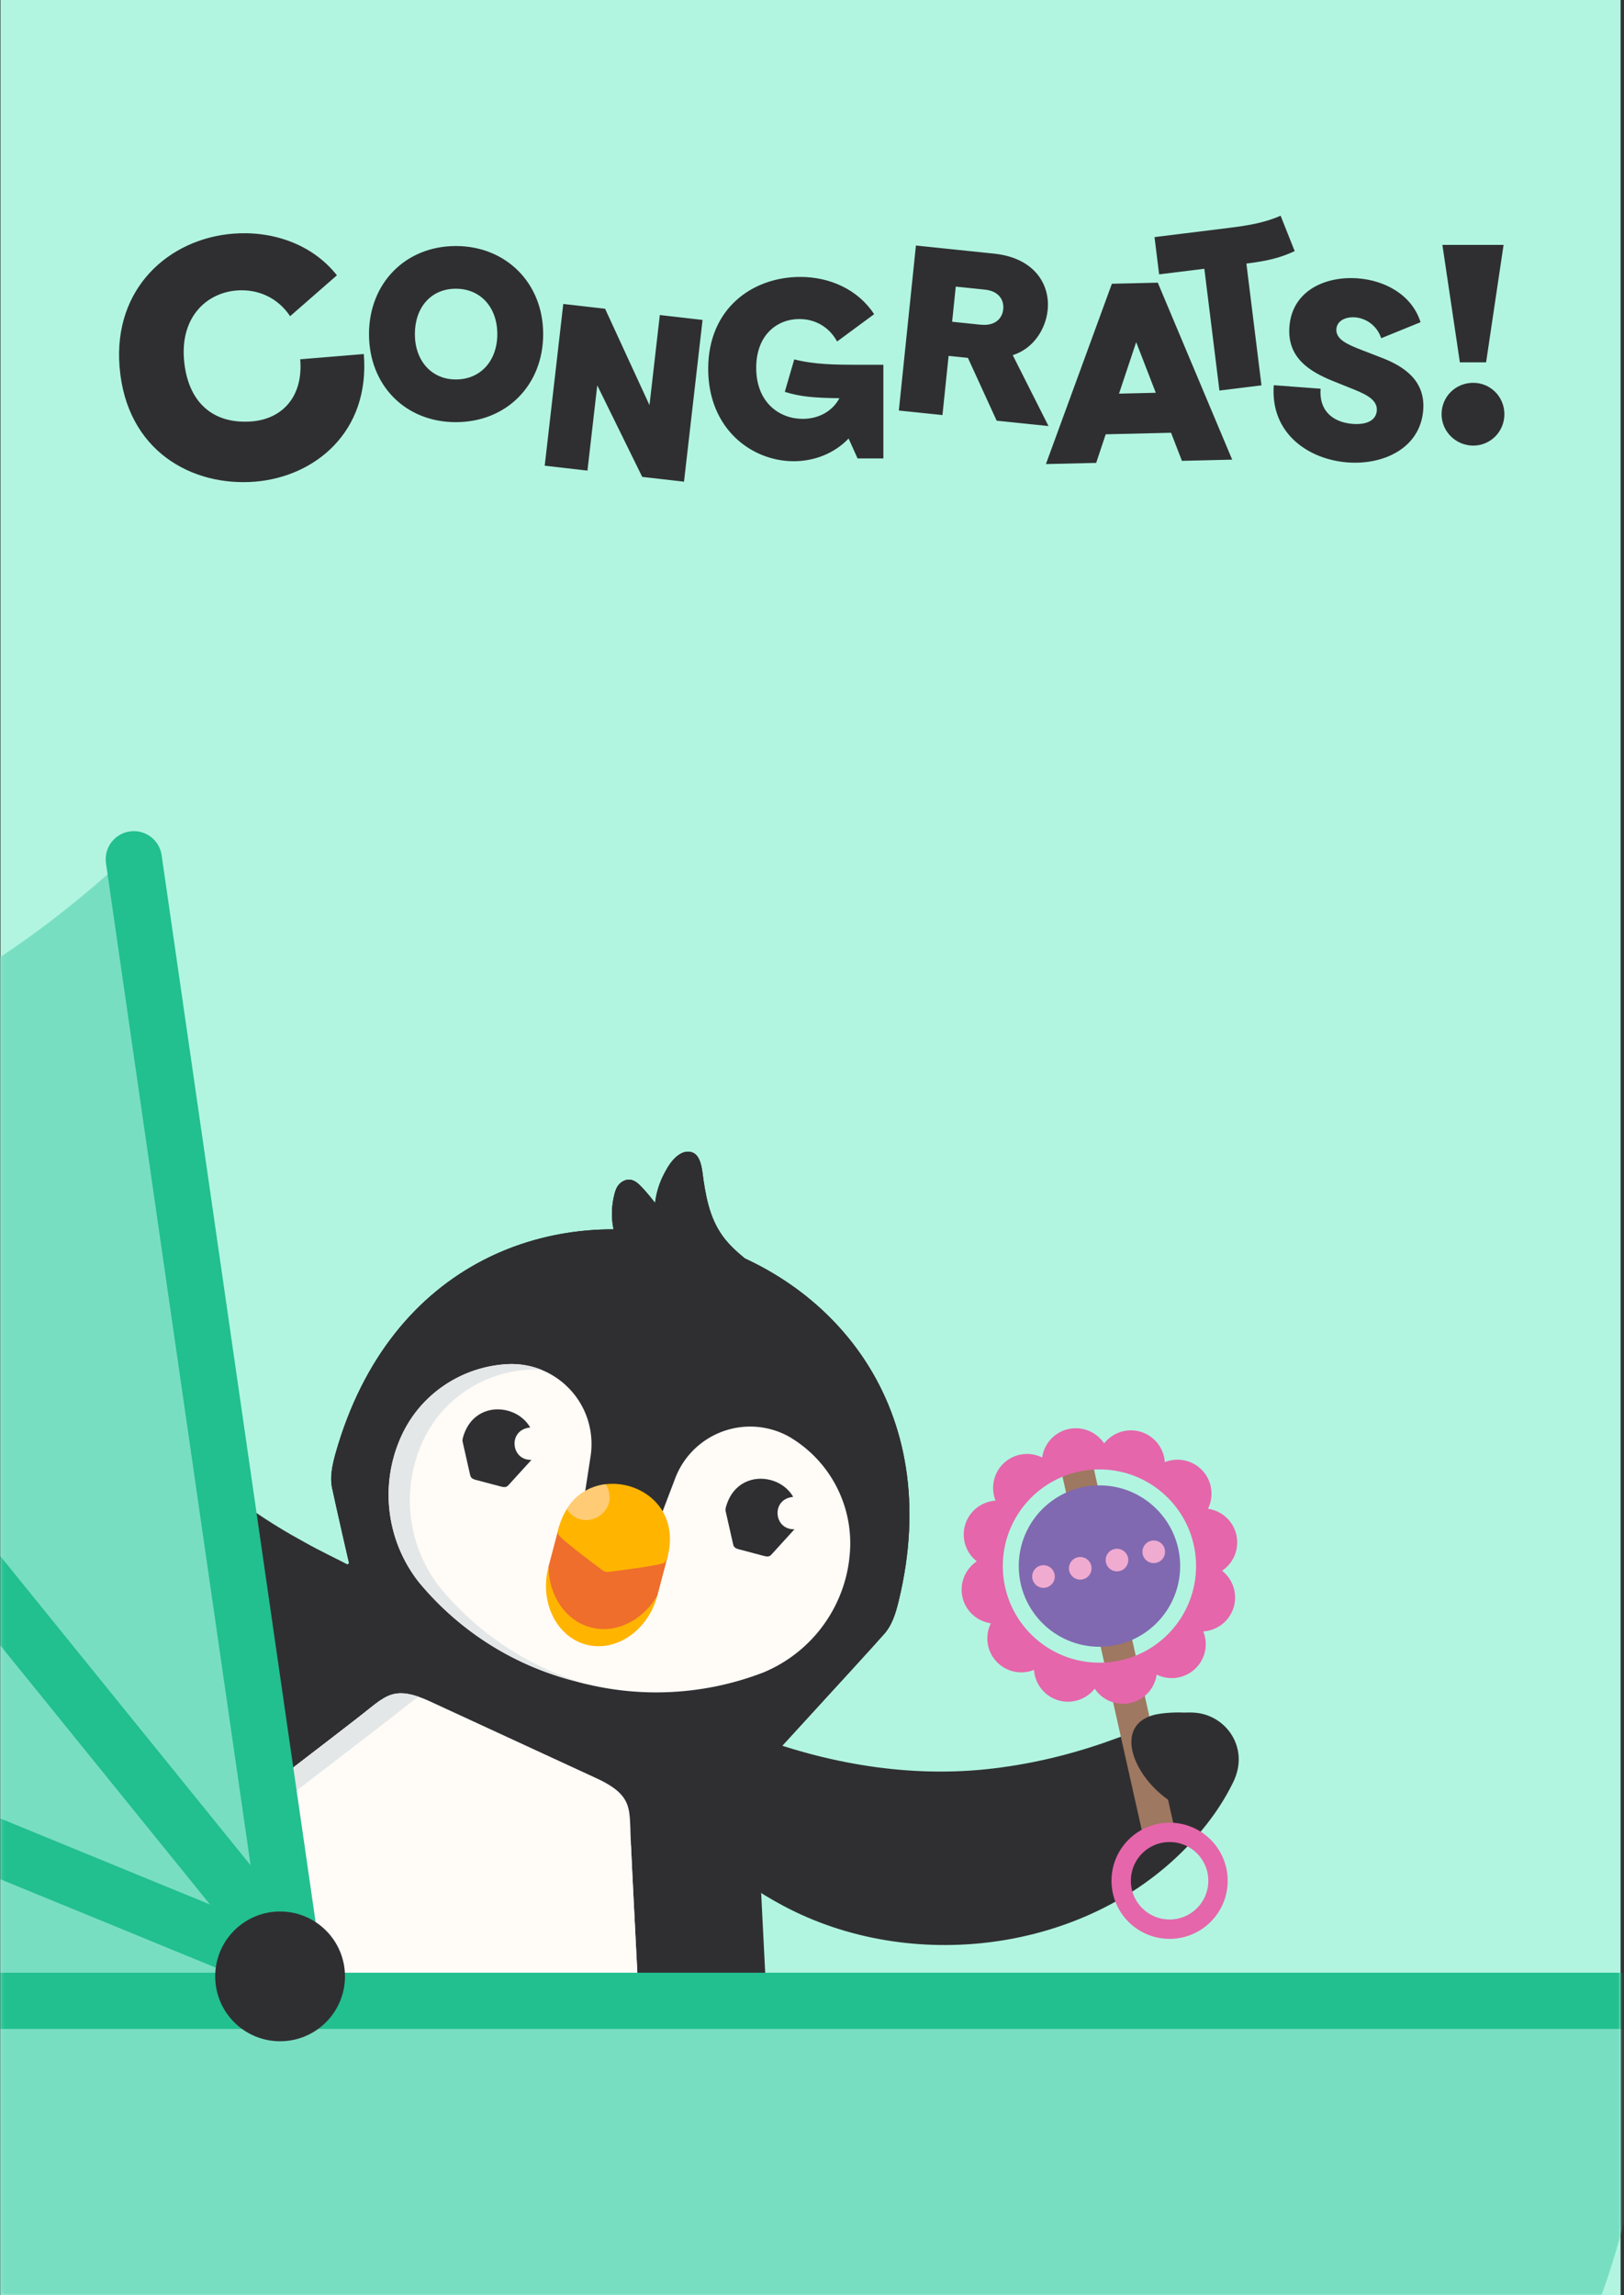
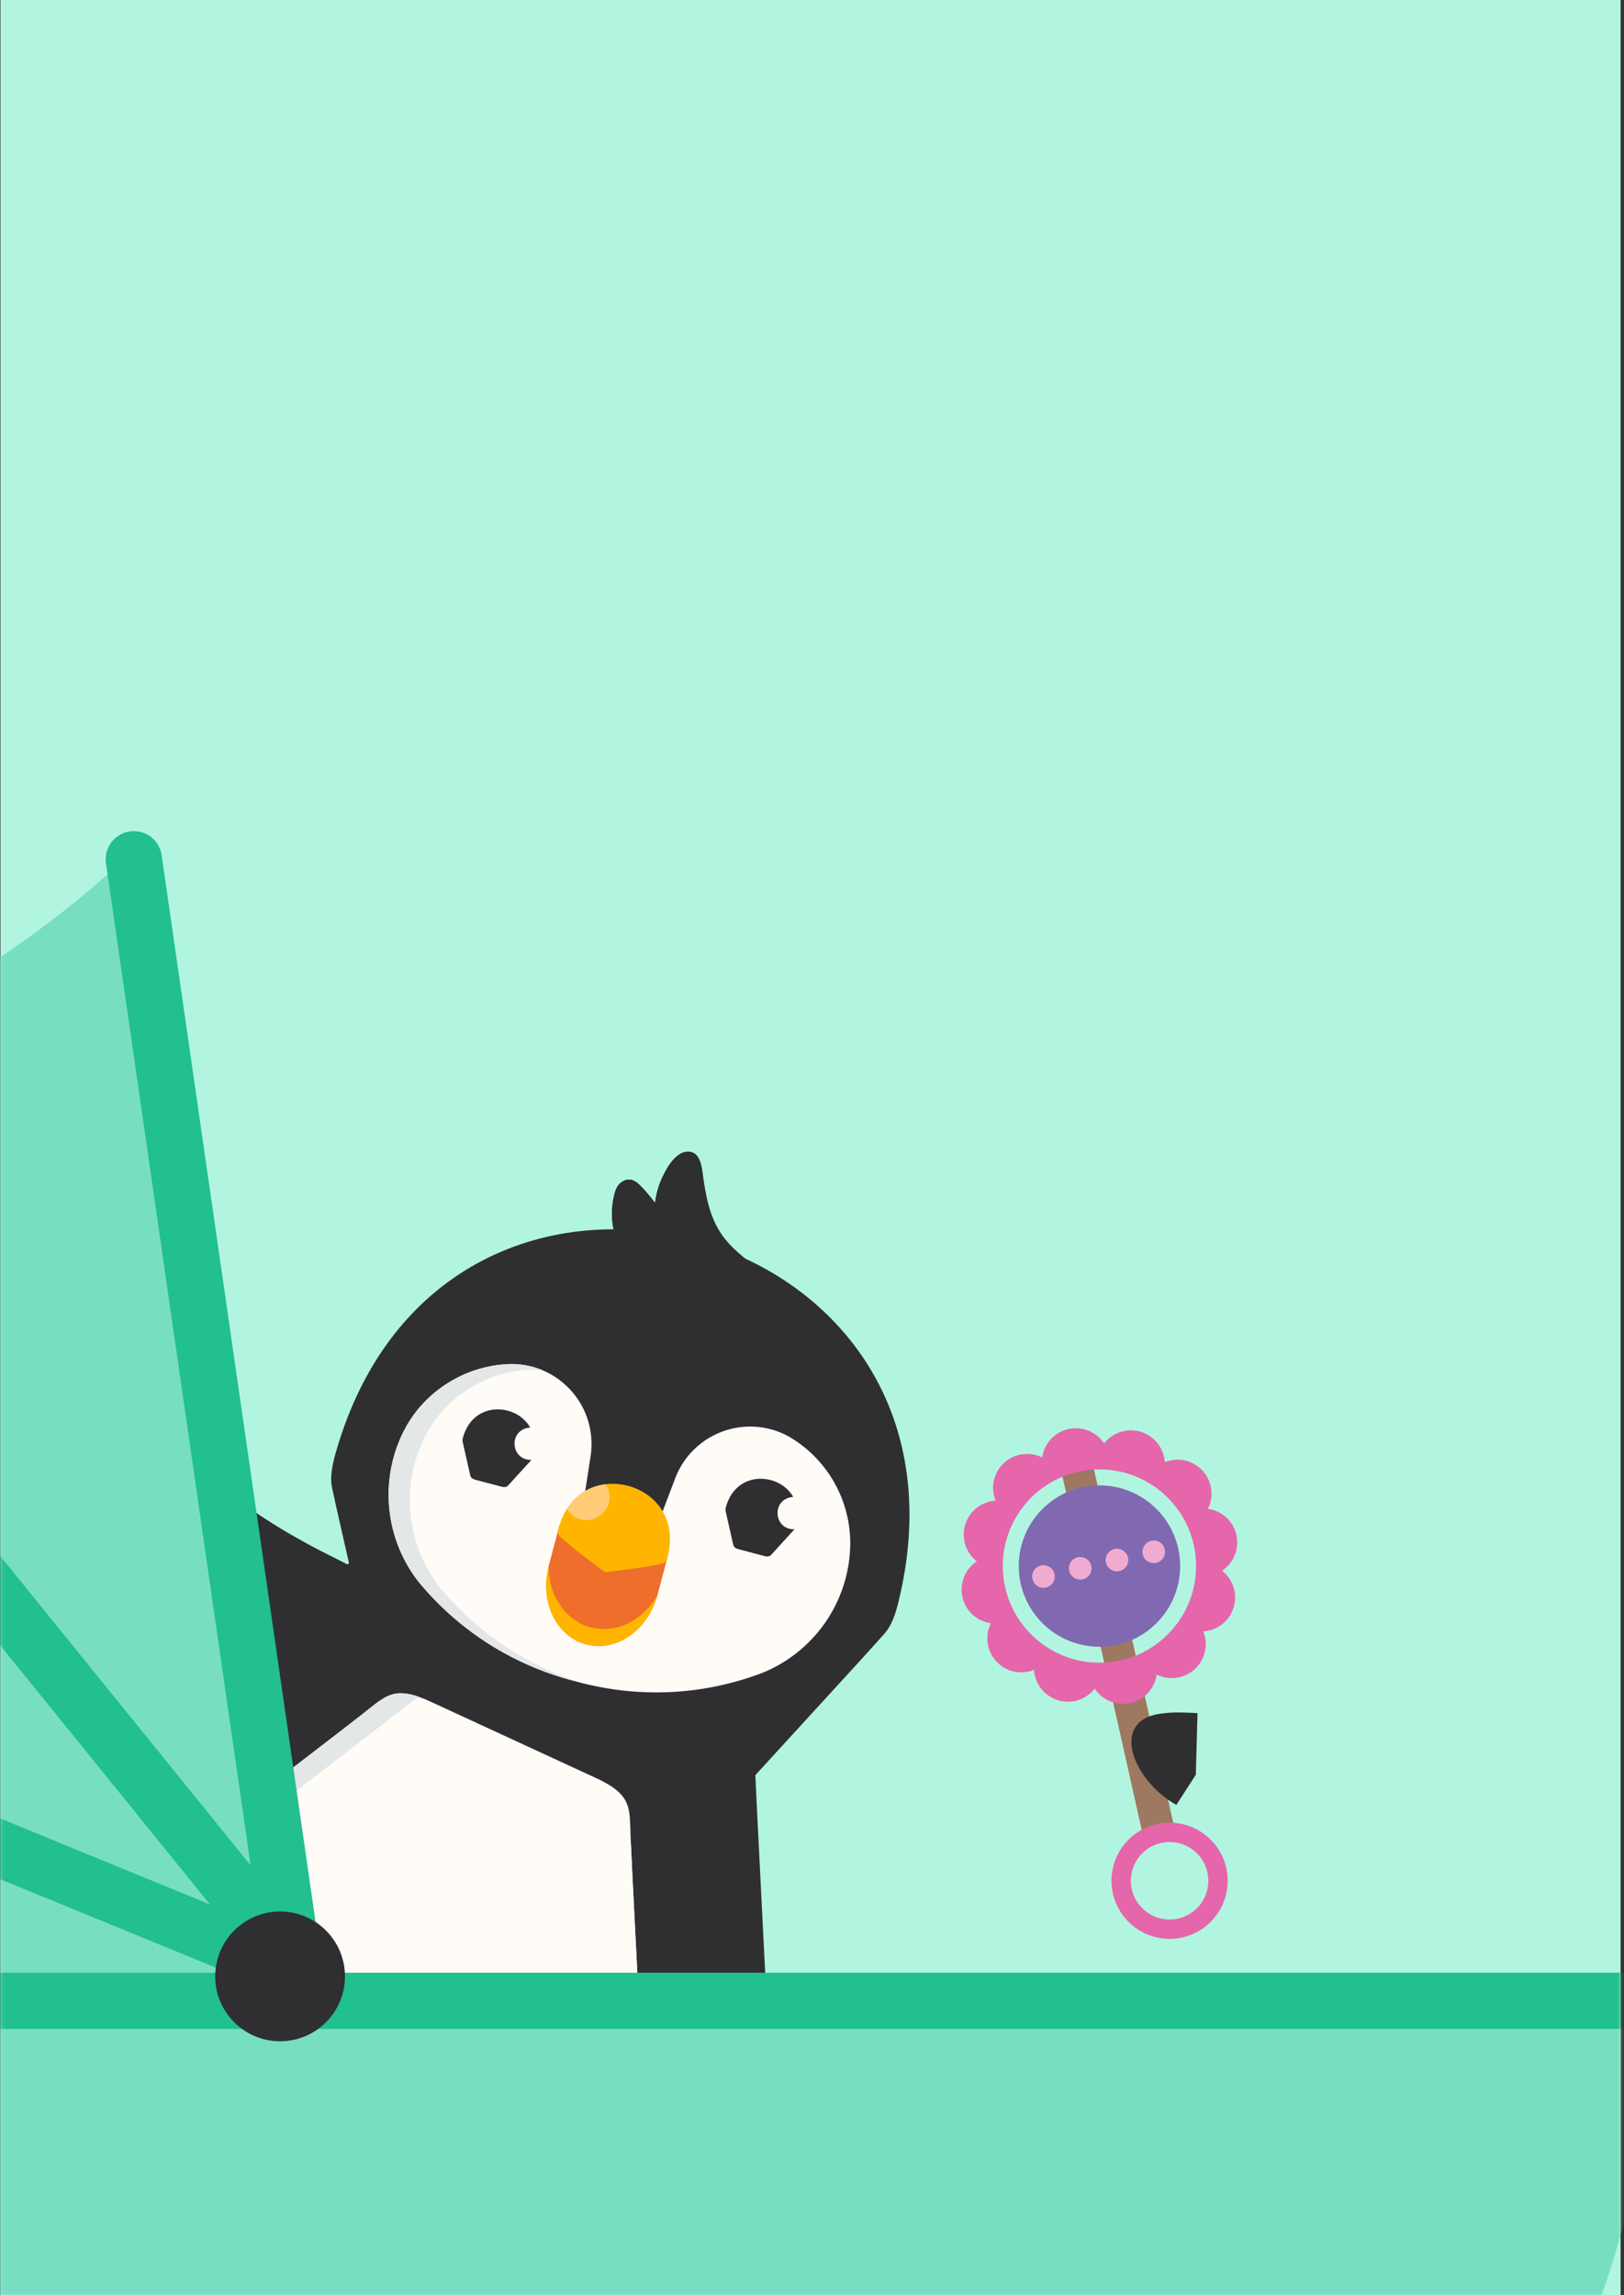
<svg xmlns="http://www.w3.org/2000/svg" width="421" height="595" fill="none">
  <rect width="100%" height="100%" fill="#333333" stroke="none" />
  <path d="M420.12 0H.12v595h420V0Z" fill="#B1F5E0" />
  <mask id="a" style="mask-type:luminance" maskUnits="userSpaceOnUse" x="0" y="201" width="421" height="394">
    <path d="M420.12 201.89H.12V595h420V201.89Z" fill="#fff" />
  </mask>
  <g mask="url(#a)">
-     <path d="M319.98 461.4c-3.09 6.59-7.51 12.49-12.58 17.71-26.41 27.07-71.28 32.61-104.36 14.94-13.01-6.88-24.4-17-31.29-30.05-5-9.64 4.36-20.58 14.58-17.27 3.24 1 6.39 2.3 9.51 3.43 20.48 7.62 42.36 11.03 63.86 8.01 10.23-1.39 20.21-3.98 30.1-7.66 4.54-1.6 8.87-3.55 13.42-5.3 10.73-4.88 21.49 5.39 16.76 16.18" fill="#2F2F32" />
    <path d="M10.8 606.93c-1.36-.63-1.79-2.34-.92-3.55 9.33-13.04 24.18-14.65 35.79-9.28 11.62 5.36 20.02 17.7 16.15 33.26-.36 1.45-1.94 2.23-3.3 1.6L10.8 606.93Z" fill="#FFB500" />
-     <path d="M86.22 386.31c1.09 5.5 14.31 62.29 14.93 65.94 1.43 6.32 1.83 10.15 12.52 12.97l52.41 13.83c10.69 2.82 12.93-.32 17.29-5.11 2.34-2.87 41.86-45.75 45.52-49.99 2.32-2.42 3.28-5.64 4.06-8.82 12.26-50.38-17.31-84.25-53.31-93.73-35.99-9.52-78.42 5.35-92.61 55.22-.88 3.16-1.64 6.43-.82 9.67" fill="#2F2F32" />
    <path d="M196.58 556.86c-7.13 14.69-15.86 26.5-25.63 35.7-28.5 26.84-65.87 31.47-98.4 20.9h-.01c-4.17-1.36-8.26-2.97-12.24-4.81C25.24 592.49-1.41 558.11.78 513.99c.66-13.4 3.99-27.7 10.55-42.66 1.8-4.05 3.83-8.11 7.48-10.79 5.84-4.76 67.84-52.05 72.28-55.81.03-.02.05-.04.07-.06 6.93-5.35 10.65-9 24.22-2.74l66.54 30.72c13.57 6.26 13.2 11.46 13.62 20.21v.09c.02 5.82 4.23 83.68 4.4 91.21.33 4.52-1.44 8.7-3.36 12.69" fill="#2F2F32" />
    <path d="M164.09 541.37c-4.62 9.51-10.26 17.15-16.59 23.11-18.45 17.37-42.64 20.37-63.69 13.52h-.01c-2.7-.88-5.35-1.92-7.92-3.11-2.93-1.35-5.76-2.9-8.48-4.62-18.36-11.68-31.28-31.77-30.04-56.64.43-8.68 2.58-17.93 6.83-27.61 1.16-2.62 2.48-5.24 4.84-6.98 3.78-3.08 43.91-33.68 46.78-36.12.02-.01.03-.03.05-.04 3.94-3.05 6.28-5.24 12.75-2.98.89.31 1.86.71 2.93 1.2l43.07 19.89c8.78 4.05 8.54 7.42 8.81 13.08v.06c0 3.77 2.74 54.16 2.85 59.04.21 2.92-.93 5.63-2.17 8.21M220.16 404.1a31.992 31.992 0 0 0-14.55-31.01c-1.8-1.17-3.79-2.04-5.87-2.58-10.26-2.69-20.9 2.79-24.69 12.69l-3.59 9.44a2.15 2.15 0 0 1-2.98 1.16c-2.17-1.09-4.6-2.01-7.23-2.71-2.64-.7-5.22-1.09-7.65-1.21a2.147 2.147 0 0 1-2.02-2.48l1.52-9.88c.22-1.42.29-2.85.21-4.28-.61-11.43-10.36-20.2-21.8-19.59a32.22 32.22 0 0 0-23.35 11.94c-1.9 2.38-3.45 5.02-4.61 7.84a36.64 36.64 0 0 0 4.95 36.63 77.224 77.224 0 0 0 40.92 25.85 77.246 77.246 0 0 0 48.35-2.29 36.514 36.514 0 0 0 21.44-24.44c.44-1.66.76-3.35.96-5.08" fill="#FFFBF7" />
    <path d="M152.18 436.62c-.92-.21-1.85-.45-2.76-.71a77.262 77.262 0 0 1-40.92-25.85 36.684 36.684 0 0 1-4.95-36.64c1.16-2.81 2.71-5.45 4.61-7.84a32.256 32.256 0 0 1 23.35-11.94c3.22-.17 6.31.4 9.1 1.57-1.17-.14-2.37-.19-3.59-.12-9.13.49-17.61 4.84-23.35 11.94-1.9 2.39-3.45 5.02-4.61 7.84a36.66 36.66 0 0 0 4.95 36.64 77.183 77.183 0 0 0 38.17 25.1" fill="#E3E7E7" />
-     <path d="M137.78 378.45s-.03.03-.04.05c-.46.53-5.39 5.88-5.68 6.24-.54.6-.82.99-2.16.64l-6.54-1.73c-1.33-.35-1.38-.83-1.56-1.62-.08-.46-1.73-7.55-1.86-8.23-.1-.41-.01-.81.1-1.21 1.77-6.22 7.07-8.08 11.56-6.89 2.41.63 4.58 2.14 5.85 4.37-.08 0-.15 0-.23.02-2.86.37-4.03 2.58-3.8 4.64.21 1.98 1.72 3.81 4.38 3.73M205.96 396.44s-.03.03-.04.05c-.46.53-5.39 5.88-5.68 6.24-.54.6-.82.99-2.16.64l-6.54-1.73c-1.33-.35-1.38-.83-1.56-1.62-.08-.46-1.73-7.55-1.86-8.23-.1-.41-.01-.81.1-1.21 1.77-6.22 7.07-8.08 11.56-6.89 2.41.63 4.58 2.14 5.85 4.37-.08 0-.15 0-.23.02-2.86.37-4.03 2.58-3.8 4.64.21 1.98 1.72 3.81 4.38 3.73" fill="#2F2F32" />
+     <path d="M137.78 378.45s-.03.03-.04.05c-.46.53-5.39 5.88-5.68 6.24-.54.6-.82.99-2.16.64l-6.54-1.73c-1.33-.35-1.38-.83-1.56-1.62-.08-.46-1.73-7.55-1.86-8.23-.1-.41-.01-.81.1-1.21 1.77-6.22 7.07-8.08 11.56-6.89 2.41.63 4.58 2.14 5.85 4.37-.08 0-.15 0-.23.02-2.86.37-4.03 2.58-3.8 4.64.21 1.98 1.72 3.81 4.38 3.73M205.96 396.44s-.03.03-.04.05c-.46.53-5.39 5.88-5.68 6.24-.54.6-.82.99-2.16.64l-6.54-1.73" fill="#2F2F32" />
    <path d="M172.34 405.09c-.61.71-11.7 2.11-14.71 2.48-.48.06-.96-.07-1.35-.36-2.43-1.8-11.38-8.49-11.57-9.41-.16-.63-.02-1.26.16-1.87.51-1.78 1.2-3.33 2.04-4.67 2.47-3.94 6.2-5.98 10.1-6.44 1.93-.23 3.9-.08 5.78.42 6.97 1.83 12.69 8.39 10.32 18.14-.15.62-.34 1.24-.78 1.71" fill="#FFB500" />
    <path d="M155.14 393.19c-2.48 1.53-5.99 1.41-8.22-1.93 2.47-3.94 6.2-5.98 10.1-6.44v.01c2.1 3.54.63 6.8-1.89 8.36" fill="#FFCC75" />
-     <path d="M89.22 613.44c-4.17-1.35-8.26-2.96-12.24-4.8-35.06-16.16-61.71-50.54-59.52-94.66 2.9-1.87 5.79-3.79 8.64-5.74-6.37 48.25 21.42 86.09 58.73 103.29 1.45.67 2.91 1.31 4.39 1.91Z" fill="#2F2F32" />
    <path d="M67.4 570.26c-18.36-11.68-31.28-31.77-30.04-56.64.43-8.68 2.58-17.93 6.83-27.61 1.16-2.62 2.48-5.25 4.84-6.98 3.78-3.08 43.91-33.68 46.78-36.12.02-.01.03-.03.05-.04 3.94-3.05 6.28-5.24 12.75-2.98-1.26.73-2.48 1.72-3.9 2.81-.01.01-.03.03-.05.04-3 2.54-44.92 34.52-48.87 37.73-2.47 1.81-3.85 4.56-5.06 7.29-4.44 10.11-6.68 19.78-7.13 28.84-1.12 22.41 8.77 41.1 23.81 53.64" fill="#E3E7E7" />
    <path d="m188.83 331.84-13.98 1.81h-.06c-.21-.03-.41-.05-.6-.07-1.69-.2-2.95-.35-3.33-.4-.93-.09-1.72-.6-2.47-1.12-9.04-6.44-11.13-15.32-8.97-22.98.02-.07.03-.13.06-.2.14-.46.33-.9.59-1.31.71-1.12 2.03-1.92 3.34-1.74 1 .13 1.84.79 2.55 1.5 3.7 3.7 6.29 8.38 10.28 11.8 3.54 3.03 7.58 5.51 11.73 7.61.63.32 1.28.59 1.94.82l-1.08 4.3v-.02Z" fill="#2F2F32" />
    <path d="M193.53 331.76c-.4.35-1.43 1.44-2.34 1.97-.86-.1-1.72-.2-2.54-.29-3.3-.38-6.13-.72-6.73-.81-.93-.09-1.72-.59-2.47-1.12-11.08-7.89-11.72-19.43-6.91-27.93 0-.01.01-.02.02-.03.45-.87 1.03-1.77 1.69-2.57 0-.02.02-.03.04-.05 1.37-1.63 3.14-2.79 5.04-2.23 2.56.75 2.72 5.09 3.04 7.21.92 6.07 2.16 11.54 6.38 16.27 1.76 1.97 3.82 3.64 5.87 5.3.78.64 1.13 1.14 1.18 1.59.09.91-1.02 1.6-2.28 2.69" fill="#2F2F32" />
    <path d="M86.22 386.31c1.09 5.5 14.31 62.29 14.93 65.94 1.43 6.32 1.83 10.15 12.52 12.97l52.41 13.83c10.69 2.82 12.93-.32 17.29-5.11 2.34-2.87 41.86-45.75 45.52-49.99 2.32-2.42 3.28-5.64 4.06-8.82 12.26-50.38-17.31-84.25-53.31-93.73-35.99-9.52-78.42 5.35-92.61 55.22-.88 3.16-1.64 6.43-.82 9.67" fill="#2F2F32" />
    <path d="M88.98 406.42s-.43.35-.46.37c-4.44 3.76-63.86 48.99-69.7 53.75-3.65 2.68-5.69 6.74-7.48 10.79-6.56 14.96-9.89 29.26-10.55 42.66-2.19 44.12 24.46 78.5 59.52 94.66 3.98 1.84 8.07 3.45 12.24 4.8h.01c3.32 1.09 6.69 2 10.1 2.76-.57-.17-1.13-.35-1.7-.53h-.01c-4.17-1.36-8.26-2.97-12.24-4.81C33.65 594.71 7 560.33 9.19 516.21c.66-13.4 3.99-27.7 10.55-42.66 1.8-4.05 3.83-8.11 7.48-10.79 5.84-4.76 63.4-48.28 67.84-52.05.03-.02-2.92-2.96-2.89-2.98l-3.19-1.31Z" fill="#09090A" />
    <path d="M164.09 541.37c-4.62 9.51-10.26 17.15-16.59 23.11-18.45 17.37-42.64 20.37-63.69 13.52h-.01c-2.7-.88-5.35-1.92-7.92-3.11-2.93-1.35-5.76-2.9-8.48-4.62-18.36-11.68-31.28-31.77-30.04-56.64.43-8.68 2.58-17.93 6.83-27.61 1.16-2.62 2.48-5.24 4.84-6.98 3.78-3.08 43.91-33.68 46.78-36.12.02-.01.03-.03.05-.04 3.94-3.05 6.28-5.24 12.75-2.98.89.31 1.86.71 2.93 1.2l43.07 19.89c8.78 4.05 8.54 7.42 8.81 13.08v.06c0 3.77 2.74 54.16 2.85 59.04.21 2.92-.93 5.63-2.17 8.21M220.16 404.1a31.992 31.992 0 0 0-14.55-31.01c-1.8-1.17-3.79-2.04-5.87-2.58-10.26-2.69-20.9 2.79-24.69 12.69l-3.59 9.44a2.15 2.15 0 0 1-2.98 1.16c-2.17-1.09-4.6-2.01-7.23-2.71-2.64-.7-5.22-1.09-7.65-1.21a2.147 2.147 0 0 1-2.02-2.48l1.52-9.88c.22-1.42.29-2.85.21-4.28-.61-11.43-10.36-20.2-21.8-19.59a32.22 32.22 0 0 0-23.35 11.94c-1.9 2.38-3.45 5.02-4.61 7.84a36.64 36.64 0 0 0 4.95 36.63 77.224 77.224 0 0 0 40.92 25.85 77.246 77.246 0 0 0 48.35-2.29 36.514 36.514 0 0 0 21.44-24.44c.44-1.66.76-3.35.96-5.08" fill="#FFFBF7" />
    <path d="M152.18 436.62c-.92-.21-1.85-.45-2.76-.71a77.262 77.262 0 0 1-40.92-25.85 36.684 36.684 0 0 1-4.95-36.64c1.16-2.81 2.71-5.45 4.61-7.84a32.256 32.256 0 0 1 23.35-11.94c3.22-.17 6.31.4 9.1 1.57-1.17-.14-2.37-.19-3.59-.12-9.13.49-17.61 4.84-23.35 11.94-1.9 2.39-3.45 5.02-4.61 7.84a36.66 36.66 0 0 0 4.95 36.64 77.183 77.183 0 0 0 38.17 25.1" fill="#E3E7E7" />
    <path d="M137.78 378.45s-.03.03-.04.05c-.46.53-5.39 5.88-5.68 6.24-.54.6-.82.99-2.16.64l-6.54-1.73c-1.33-.35-1.38-.83-1.56-1.62-.08-.46-1.73-7.55-1.86-8.23-.1-.41-.01-.81.1-1.21 1.77-6.22 7.07-8.08 11.56-6.89 2.41.63 4.58 2.14 5.85 4.37-.08 0-.15 0-.23.02-2.86.37-4.03 2.58-3.8 4.64.21 1.98 1.72 3.81 4.38 3.73M205.96 396.44s-.03.03-.04.05c-.46.53-5.39 5.88-5.68 6.24-.54.6-.82.99-2.16.64l-6.54-1.73c-1.33-.35-1.38-.83-1.56-1.62-.08-.46-1.73-7.55-1.86-8.23-.1-.41-.01-.81.1-1.21 1.77-6.22 7.07-8.08 11.56-6.89 2.41.63 4.58 2.14 5.85 4.37-.08 0-.15 0-.23.02-2.86.37-4.03 2.58-3.8 4.64.21 1.98 1.72 3.81 4.38 3.73" fill="#2F2F32" />
    <path d="M67.4 570.26c-18.36-11.68-31.28-31.77-30.04-56.64.43-8.68 2.58-17.93 6.83-27.61 1.16-2.62 2.48-5.25 4.84-6.98 3.78-3.08 43.91-33.68 46.78-36.12.02-.01.03-.03.05-.04 3.94-3.05 6.28-5.24 12.75-2.98-1.26.73-2.48 1.72-3.9 2.81-.01.01-.03.03-.05.04-3 2.54-44.92 34.52-48.87 37.73-2.47 1.81-3.85 4.56-5.06 7.29-4.44 10.11-6.68 19.78-7.13 28.84-1.12 22.41 8.77 41.1 23.81 53.64" fill="#E3E7E7" />
    <path d="m188.83 331.84-13.98 1.81h-.06c-.21-.03-.41-.05-.6-.07-1.69-.2-2.95-.35-3.33-.4-.93-.09-1.72-.6-2.47-1.12-9.04-6.44-11.13-15.32-8.97-22.98.02-.07.03-.13.06-.2.14-.46.33-.9.59-1.31.71-1.12 2.03-1.92 3.34-1.74 1 .13 1.84.79 2.55 1.5 3.7 3.7 6.29 8.38 10.28 11.8 3.54 3.03 7.58 5.51 11.73 7.61.63.32 1.28.59 1.94.82l-1.08 4.3v-.02Z" fill="#2F2F32" />
    <path d="M193.53 331.76c-.4.35-1.43 1.44-2.34 1.97-.86-.1-1.72-.2-2.54-.29-3.3-.38-6.13-.72-6.73-.81-.93-.09-1.72-.59-2.47-1.12-11.08-7.89-11.72-19.43-6.91-27.93 0-.01.01-.02.02-.03.45-.87 1.03-1.77 1.69-2.57 0-.02.02-.03.04-.05 1.37-1.63 3.14-2.79 5.04-2.23 2.56.75 2.72 5.09 3.04 7.21.92 6.07 2.16 11.54 6.38 16.27 1.76 1.97 3.82 3.64 5.87 5.3.78.64 1.13 1.14 1.18 1.59.09.91-1.02 1.6-2.28 2.69M90.69 429.76c-7 2.01-14.35 2.55-21.62 2.16-37.75-2.1-71.43-32.27-79.87-68.81-3.37-14.33-3.24-29.56 2.07-43.33 3.98-10.11 18.37-10.25 22.6-.37 1.38 3.1 2.47 6.32 3.67 9.42 7.72 20.44 19.54 39.17 35.95 53.39 7.78 6.8 16.29 12.61 25.56 17.64 4.19 2.37 8.51 4.35 12.81 6.63 10.73 4.87 10.07 19.74-1.17 23.27Z" fill="#2F2F32" />
    <path d="m144.94 395.73-2.76 10.45c-.24 6.78 3.41 17.61 9.99 19.35 6.59 1.74 15.35-5.76 18.24-11.89l2.76-10.45-28.23-7.45v-.01Z" fill="#EF6E2B" />
    <path d="M153.14 421.881c-6.59-1.74-10.85-8.24-10.96-15.7-1.42 5.45-.42 10.87 2.28 14.78 1.81 2.62 4.38 4.57 7.5 5.39 3.12.82 6.31.4 9.18-.99 4.28-2.07 7.82-6.29 9.28-11.73-3.78 6.44-10.69 9.99-17.28 8.25ZM172.36 405.03c-.61.71-11.7 2.11-14.71 2.48-.48.06-.96-.07-1.35-.36-2.43-1.8-11.38-8.49-11.57-9.41-.16-.63-.02-1.26.16-1.87.51-1.78 1.2-3.33 2.04-4.66 2.47-3.94 6.2-5.98 10.1-6.44 1.93-.23 3.9-.08 5.78.42 6.97 1.84 12.69 8.39 10.32 18.14-.15.62-.34 1.24-.78 1.71" fill="#FFB500" />
    <path d="M155.16 393.13c-2.48 1.53-5.99 1.41-8.22-1.93 2.47-3.94 6.2-5.98 10.1-6.44v.01c2.1 3.54.63 6.8-1.89 8.36" fill="#FFCC75" />
    <path d="M-216.77 518.69h645.1c0 125.48-101.87 227.35-227.35 227.35H10.59c-125.48 0-227.35-101.87-227.35-227.35h-.01ZM78.05 518.26h-294.1c21.71-39.78 23.8-117.88 23.8-117.88l85.46-117.44s43.39-5.16 77.73-19.11 64.38-44.07 64.38-44.07l42.73 298.5Z" fill="#78DEC2" />
    <path d="M-219.06 518.69h647.38M76.13 510.5l-268.38-110.12M75.96 508.73l-182.75-225.79M75.96 508.73 34.69 222.75" stroke="#22BF8F" stroke-width="14.57" stroke-miterlimit="10" stroke-linecap="round" />
    <path d="M72.61 529.18c9.29 0 16.82-7.531 16.82-16.82 0-9.289-7.53-16.82-16.82-16.82s-16.82 7.531-16.82 16.82c0 9.289 7.53 16.82 16.82 16.82Z" fill="#2F2F32" />
    <path d="m282.946 378.027-8.167 1.831 21.609 96.357 8.167-1.831-21.609-96.357Z" fill="#9E7860" />
    <path d="M285.02 426.91c11.554 0 20.92-9.366 20.92-20.92 0-11.554-9.366-20.92-20.92-20.92-11.554 0-20.92 9.366-20.92 20.92 0 11.554 9.366 20.92 20.92 20.92Z" fill="#8069B0" />
    <path d="M316.8 407.2a8.83 8.83 0 0 0 3.71-9.29c-.83-3.67-3.85-6.27-7.36-6.77 1.57-3.18 1.13-7.14-1.43-9.9a8.805 8.805 0 0 0-9.76-2.18 8.826 8.826 0 0 0-6.19-7.86c-3.59-1.11-7.35.2-9.54 2.99a8.83 8.83 0 0 0-9.29-3.71c-3.67.83-6.27 3.85-6.77 7.36-3.18-1.57-7.14-1.13-9.9 1.43a8.805 8.805 0 0 0-2.18 9.76 8.826 8.826 0 0 0-7.86 6.19c-1.11 3.59.2 7.35 2.99 9.54a8.83 8.83 0 0 0-3.71 9.29c.83 3.67 3.85 6.27 7.36 6.77-1.57 3.18-1.13 7.14 1.43 9.9a8.805 8.805 0 0 0 9.76 2.18 8.826 8.826 0 0 0 6.19 7.86c3.59 1.11 7.35-.2 9.54-2.99a8.83 8.83 0 0 0 9.29 3.71c3.67-.83 6.27-3.85 6.77-7.36 3.18 1.57 7.14 1.12 9.9-1.43a8.805 8.805 0 0 0 2.18-9.76 8.826 8.826 0 0 0 7.86-6.19c1.11-3.59-.2-7.35-2.99-9.54Zm-31.07 23.82c-13.83.4-25.36-10.49-25.75-24.32-.4-13.83 10.49-25.36 24.32-25.75 13.83-.4 25.36 10.49 25.75 24.32.4 13.83-10.49 25.36-24.32 25.75Z" fill="#E566AB" />
    <path d="M270.51 411.631a2.93 2.93 0 1 0 0-5.86 2.93 2.93 0 0 0 0 5.86ZM280.04 409.501a2.93 2.93 0 1 0 0-5.86 2.93 2.93 0 0 0 0 5.86ZM289.56 407.36a2.929 2.929 0 1 0 0-5.86 2.93 2.93 0 0 0 0 5.86ZM299.09 405.22a2.93 2.93 0 1 0 0-5.86 2.93 2.93 0 0 0 0 5.86Z" fill="#F0ABD1" />
    <path d="M303.2 500.121c6.932 0 12.55-5.619 12.55-12.55 0-6.932-5.618-12.55-12.55-12.55-6.931 0-12.55 5.618-12.55 12.55 0 6.931 5.619 12.55 12.55 12.55Z" stroke="#E566AB" stroke-width="5.02" stroke-miterlimit="10" />
    <path d="M310.44 444.12c-3.44-.2-6.14-.32-9.41.1-13.59 1.75-7.34 17.39 3.92 23.69l5.05-7.82.44-15.97Z" fill="#2F2F32" />
  </g>
-   <path d="M61.3 75.31c-7.75.64-14.51 6.84-13.6 17.89.91 11.05 7.49 16.87 17.64 16.04 7.57-.62 13.31-6.12 12.49-16.1l16.48-1.36c1.67 20.31-12.81 31.82-28.13 33.08-16.39 1.35-33.39-7.93-35.18-29.67-1.69-20.58 12.87-33.26 29.35-34.61 9.98-.82 20.48 2.53 26.99 10.79l-12.13 10.6c-3.17-4.76-8.3-7.12-13.91-6.66ZM140.81 86.61c0 13.28-9.55 22.83-22.64 22.83s-22.51-9.55-22.51-22.83c0-13.28 9.55-22.83 22.51-22.83s22.64 9.55 22.64 22.83Zm-22.64 11.76c6.45 0 10.75-4.87 10.75-11.76s-4.3-11.76-10.75-11.76-10.62 4.87-10.62 11.76 4.3 11.76 10.62 11.76ZM177.33 124.87l-10.84-1.24-11.66-23.73-2.54 22.1-11.08-1.27 4.81-41.93 10.84 1.24 11.51 24.99 2.68-23.36 11.08 1.27-4.81 41.93h.01ZM222.31 118.84l-2.32-5.16c-3.71 3.9-8.93 5.89-14.23 5.89-10.79 0-22.17-8.27-22.17-23.96 0-15.69 11.52-23.82 23.89-23.82 7.54 0 14.89 3.18 19.13 9.66l-9.6 7.08c-2.05-3.77-5.69-5.82-9.79-5.82-5.82 0-11.18 4.17-11.18 12.64 0 9.13 6.15 13.24 12.04 13.24 4.17 0 7.74-1.99 9.53-5.36-6.55-.07-10.26-.4-14.16-1.65l2.45-8.41c5.16 1.32 10.59 1.39 16.15 1.39H229v24.29h-6.68l-.01-.01ZM271.59 80.41c-.53 5.07-3.82 10.04-9.05 11.66l9.27 18.38-13.44-1.39-7.45-16.28-5.01-.52-1.59 15.34-11.31-1.17 4.43-42.78 20.23 2.1c10.57 1.1 14.61 8.06 13.92 14.66Zm-17.37 3.76c3.85.4 5.61-1.7 5.85-3.96.24-2.26-.93-4.73-4.78-5.13l-7.52-.78-.94 9.11 7.39.77v-.01ZM288.23 73.56l11.91-.28 19.29 45.88-13.03.31-2.82-7.28-16.94.4-2.47 7.41-13.03.31 17.1-46.74-.01-.01Zm11.39 28.26-5.08-13.12-4.45 13.35 9.53-.23ZM299.29 61.47l19.44-2.41c4.71-.58 9.17-1.32 13.25-3.14l3.65 9.18c-3.85 1.79-7.1 2.55-12.52 3.23l3.91 31.57-10.9 1.35-3.91-31.57-11.72 1.45-1.2-9.66ZM351.25 82.27c-2.38-.18-4.64.85-4.81 3.02-.2 2.64 2.75 3.99 6.62 5.47l5.09 1.97c5.81 2.23 11.37 5.9 10.8 13.55-.74 9.83-10.16 14.3-19.6 13.6-10.1-.76-20.08-7.48-19.14-20.02l12.14.91c-.46 6.14 3.66 8.77 8.34 9.12 3.56.27 6.04-.88 6.23-3.45.19-2.57-2.35-4.03-5.77-5.41l-5.67-2.28c-5.99-2.44-11.83-6-11.22-14.05.7-9.37 9.35-13.17 17.73-12.54 7.19.54 14.07 4.37 16.27 11.37l-10.2 4.15c-1.08-3.27-3.92-5.2-6.83-5.42l.02.01ZM381.92 99.24c4.46 0 8.07 3.61 8.07 8.14 0 4.53-3.61 8.14-8.07 8.14-4.46 0-8.21-3.61-8.21-8.14 0-4.53 3.61-8.14 8.21-8.14Zm3.33-5.31h-6.8l-4.53-30.44h15.86l-4.53 30.44Z" fill="#2F2F32" />
</svg>